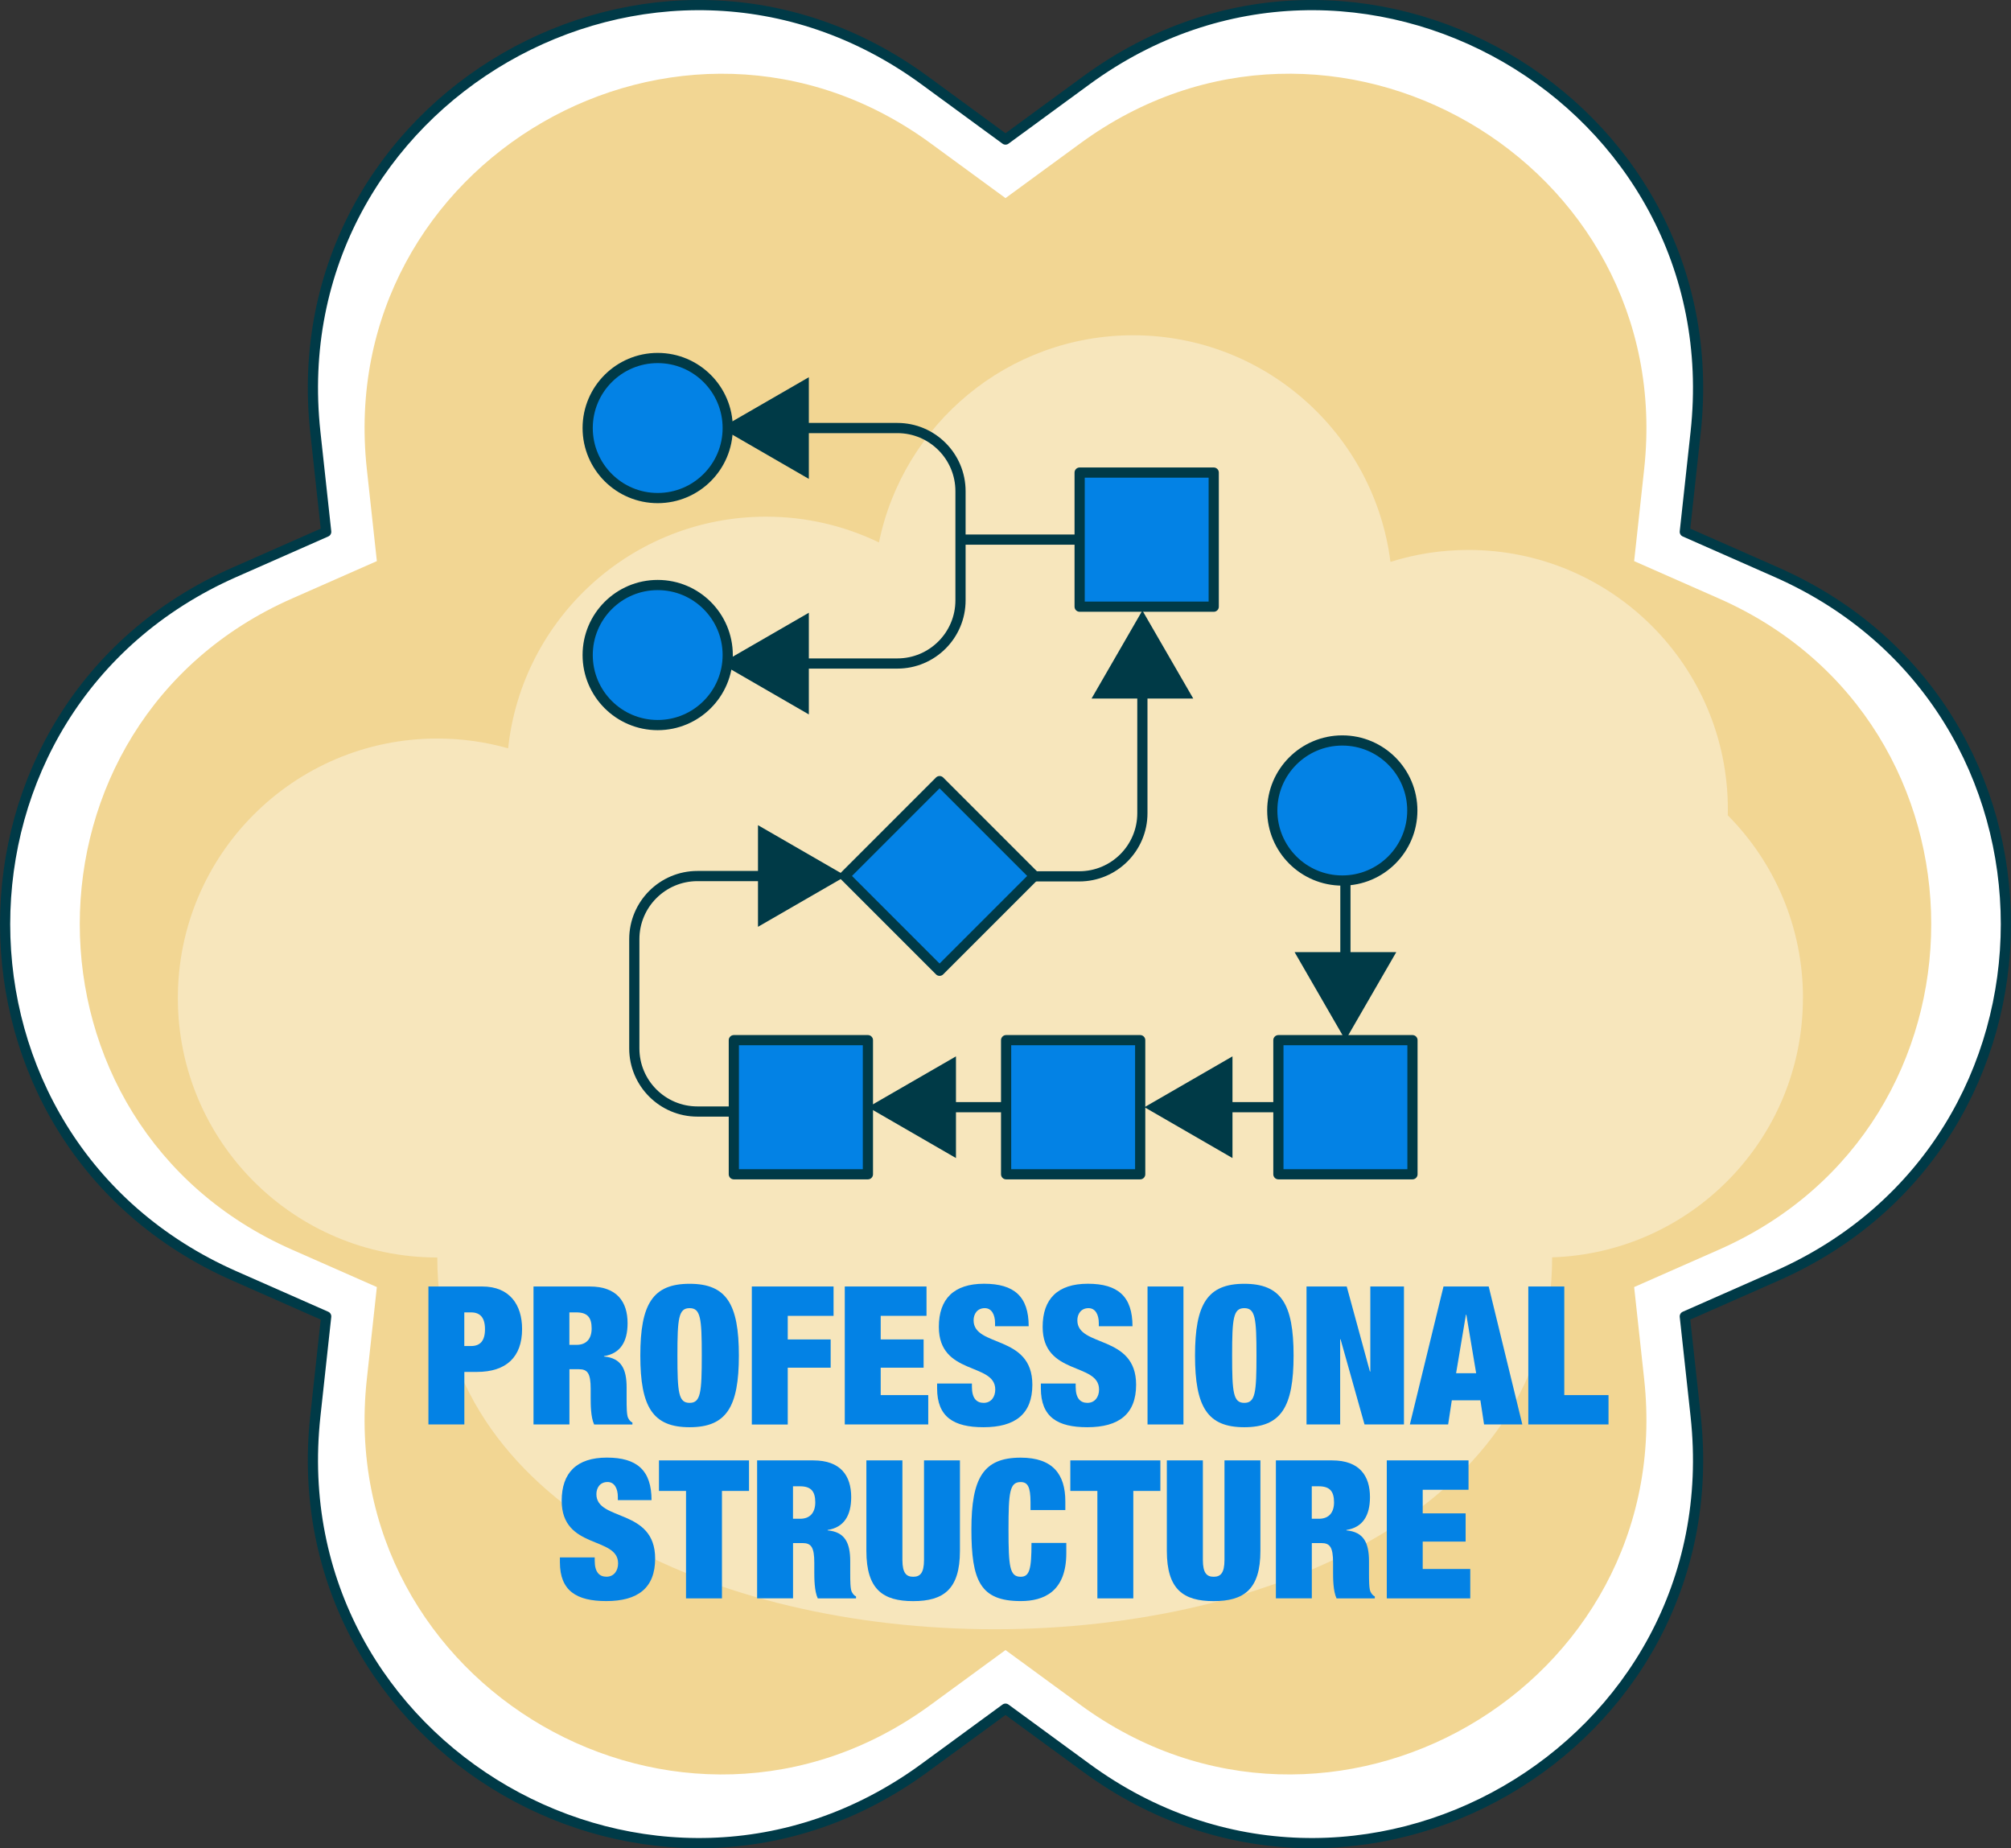
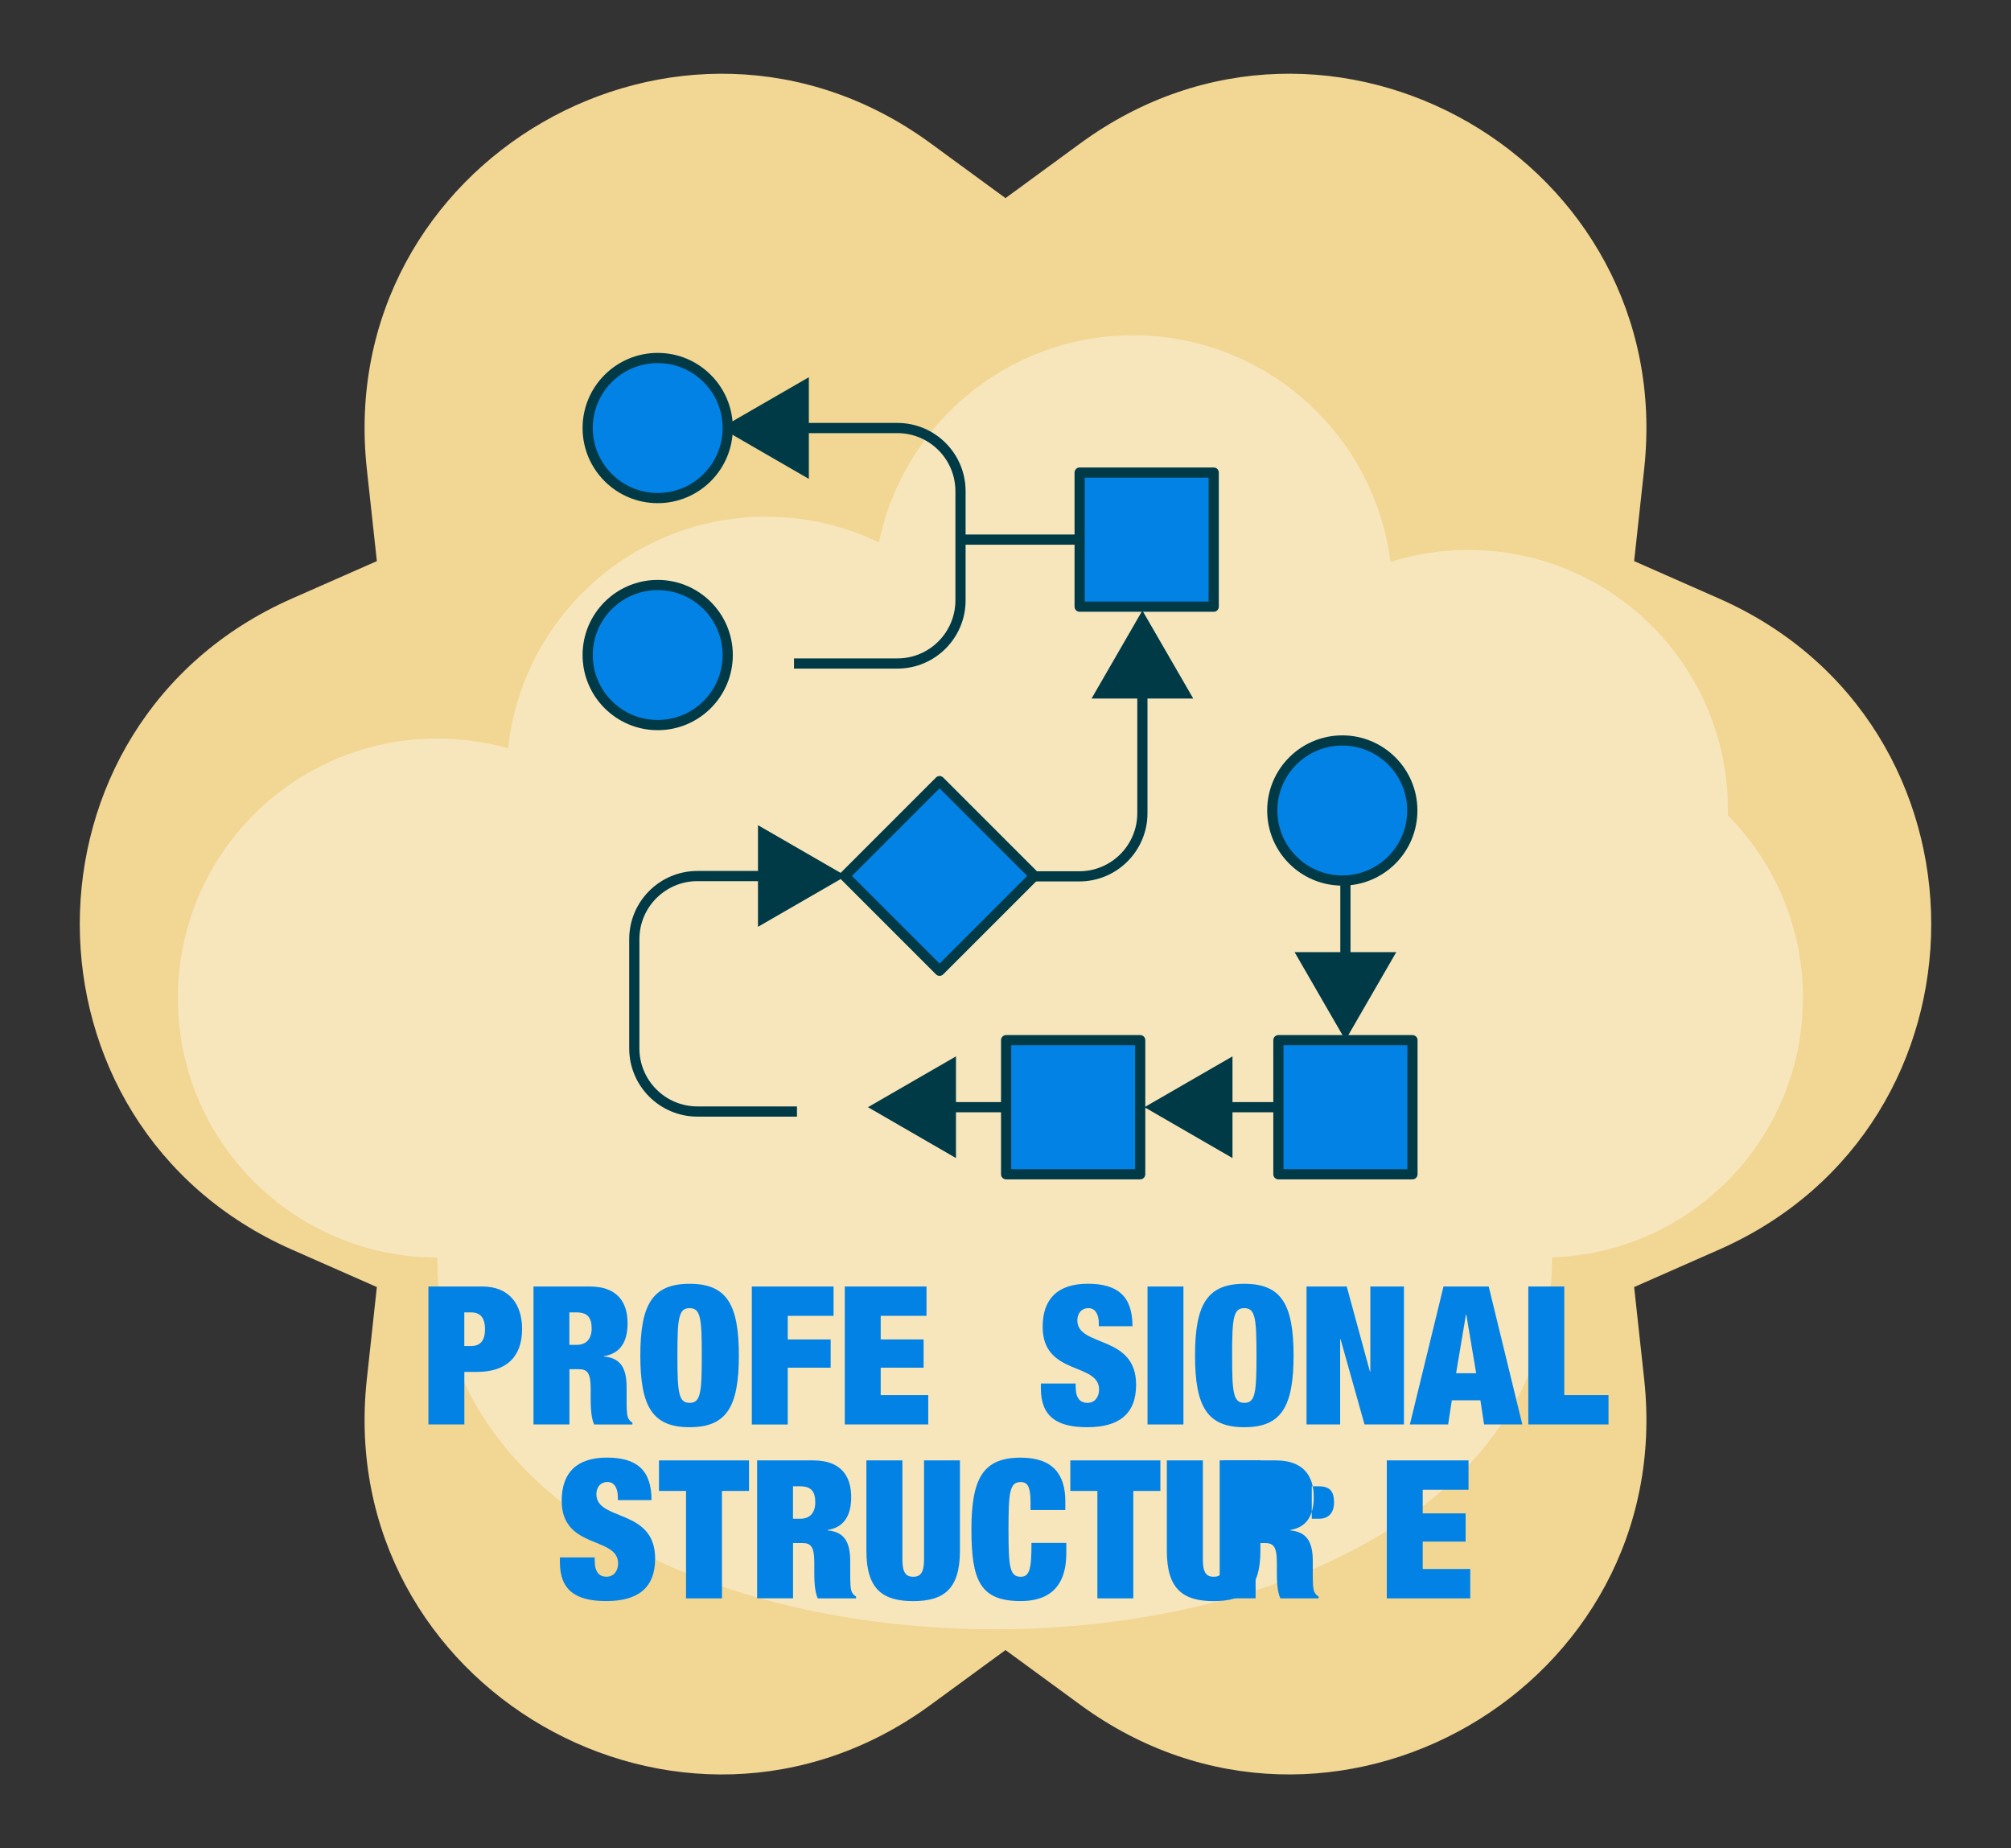
<svg xmlns="http://www.w3.org/2000/svg" id="Layer_2" data-name="Layer 2" viewBox="0 0 394.62 362.61">
  <rect x="0" y="0" width="394.62" height="362.61" fill="#333333" stroke="none" />
  <defs>
    <style>
      .cls-1 {
        fill: #f2d693;
      }

      .cls-2, .cls-3, .cls-4 {
        stroke: #003a47;
        stroke-width: 2px;
      }

      .cls-2, .cls-4 {
        stroke-linejoin: round;
      }

      .cls-2, .cls-5 {
        fill: #0382e5;
      }

      .cls-6 {
        opacity: .38;
      }

      .cls-6, .cls-4 {
        fill: #fff;
      }

      .cls-3 {
        fill: none;
        stroke-miterlimit: 10;
      }

      .cls-7 {
        fill: #003a47;
      }
    </style>
  </defs>
  <g id="Layer_3" data-name="Layer 3">
    <g>
-       <path class="cls-4" d="M197.31,27.38l15.87-11.62c52.92-38.74,126.65,3.83,119.56,69.03l-2.13,19.55,18,7.94c60.01,26.46,60.01,111.6,0,138.06l-18,7.94,2.13,19.55c7.09,65.2-66.65,107.77-119.56,69.03l-15.87-11.62-15.87,11.62c-52.92,38.74-126.65-3.83-119.56-69.03l2.13-19.55-18-7.94c-60.01-26.46-60.01-111.6,0-138.06l18-7.94-2.13-19.55C54.79,19.59,128.52-22.98,181.44,15.76l15.87,11.62Z" />
      <path class="cls-1" d="M197.31,38.87l14.69-10.75c48.97-35.85,117.2,3.55,110.64,63.88l-1.97,18.09,16.65,7.34c55.53,24.48,55.53,103.27,0,127.75l-16.65,7.34,1.97,18.09c6.56,60.33-61.67,99.72-110.64,63.88l-14.69-10.75-14.69,10.75c-48.97,35.85-117.2-3.55-110.64-63.88l1.97-18.09-16.65-7.34c-55.53-24.48-55.53-103.27,0-127.75l16.65-7.34-1.97-18.09c-6.56-60.33,61.67-99.72,110.64-63.88l14.69,10.75Z" />
      <path class="cls-6" d="M353.8,195.8c0-13.97-5.63-26.63-14.75-35.83,0-.39.01-.77.01-1.16,0-28.12-22.79-50.91-50.91-50.91-5.33,0-10.47.82-15.3,2.34-3.17-25.07-24.57-44.46-50.5-44.46-24.6,0-45.13,17.45-49.87,40.65-6.7-3.24-14.21-5.06-22.15-5.06-26.27,0-47.89,19.9-50.62,45.45-4.42-1.25-9.08-1.92-13.9-1.92-28.12,0-50.91,22.79-50.91,50.91s22.79,50.91,50.91,50.91c0,97.25,218.77,97.25,218.77,0v-.03c27.33-.9,49.21-23.33,49.21-50.88Z" />
      <g>
        <path class="cls-5" d="M84.06,252.41h10.58c5.38,0,7.81,3.6,7.81,8.34,0,5.54-3.15,8.42-8.87,8.42h-2.46v10.31h-7.05v-27.07ZM91.11,264.09h1.33c1.78,0,2.73-1.02,2.73-3.3s-.95-3.3-2.73-3.3h-1.33v6.6Z" />
        <path class="cls-5" d="M104.69,252.41h11.03c5.38,0,7.43,3.03,7.43,7.21,0,3.6-1.4,5.95-4.63,6.45v.08c3.41.3,4.44,2.46,4.44,6.07v2.31c0,1.4,0,3.22.34,3.75.19.3.34.61.8.83v.38h-7.51c-.68-1.44-.68-4.02-.68-5.16v-1.82c0-3.07-.61-3.87-2.31-3.87h-1.86v10.84h-7.05v-27.07ZM111.74,263.86h1.4c2.01,0,2.96-1.29,2.96-3.22,0-2.2-.87-3.15-3-3.15h-1.37v6.37Z" />
        <path class="cls-5" d="M135.32,251.88c7.21,0,9.67,3.94,9.67,14.07s-2.46,14.07-9.67,14.07-9.67-3.94-9.67-14.07,2.46-14.07,9.67-14.07ZM135.32,275.24c2.16,0,2.39-1.97,2.39-9.29s-.23-9.29-2.39-9.29-2.39,1.97-2.39,9.29.23,9.29,2.39,9.29Z" />
        <path class="cls-5" d="M147.53,252.41h16.04v5.76h-8.99v4.63h8.42v5.54h-8.42v11.15h-7.05v-27.07Z" />
        <path class="cls-5" d="M165.77,252.41h16.04v5.76h-8.99v4.63h8.42v5.54h-8.42v5.38h9.33v5.76h-16.38v-27.07Z" />
-         <path class="cls-5" d="M195.26,260.22v-.64c0-1.59-.64-2.92-2.01-2.92-1.52,0-2.2,1.18-2.2,2.39,0,5.35,11.53,2.73,11.53,12.63,0,5.76-3.37,8.34-9.59,8.34-5.84,0-9.1-2.01-9.1-7.62v-.95h6.83v.64c0,2.31.95,3.15,2.31,3.15,1.44,0,2.27-1.14,2.27-2.62,0-5.35-11.07-2.69-11.07-12.29,0-5.46,2.92-8.46,8.87-8.46s8.76,2.54,8.76,8.34h-6.6Z" />
        <path class="cls-5" d="M215.62,260.22v-.64c0-1.59-.64-2.92-2.01-2.92-1.52,0-2.2,1.18-2.2,2.39,0,5.35,11.53,2.73,11.53,12.63,0,5.76-3.38,8.34-9.59,8.34-5.84,0-9.1-2.01-9.1-7.62v-.95h6.83v.64c0,2.31.95,3.15,2.31,3.15,1.44,0,2.28-1.14,2.28-2.62,0-5.35-11.07-2.69-11.07-12.29,0-5.46,2.92-8.46,8.87-8.46s8.76,2.54,8.76,8.34h-6.6Z" />
        <path class="cls-5" d="M225.18,252.41h7.05v27.07h-7.05v-27.07Z" />
        <path class="cls-5" d="M244.17,251.88c7.2,0,9.67,3.94,9.67,14.07s-2.46,14.07-9.67,14.07-9.67-3.94-9.67-14.07,2.46-14.07,9.67-14.07ZM244.17,275.24c2.16,0,2.39-1.97,2.39-9.29s-.23-9.29-2.39-9.29-2.39,1.97-2.39,9.29.23,9.29,2.39,9.29Z" />
        <path class="cls-5" d="M256.38,252.41h7.89l4.55,16.68h.08v-16.68h6.6v27.07h-7.74l-4.7-16.72h-.08v16.72h-6.6v-27.07Z" />
        <path class="cls-5" d="M283.26,252.41h8.87l6.6,27.07h-7.51l-.72-4.74h-5.61l-.72,4.74h-7.51l6.6-27.07ZM287.74,257.94h-.08l-1.93,11.49h3.94l-1.93-11.49Z" />
        <path class="cls-5" d="M299.91,252.41h7.05v21.31h8.68v5.76h-15.74v-27.07Z" />
        <path class="cls-5" d="M121.24,294.34v-.65c0-1.59-.64-2.92-2.01-2.92-1.52,0-2.2,1.17-2.2,2.39,0,5.35,11.53,2.73,11.53,12.63,0,5.76-3.38,8.34-9.59,8.34-5.84,0-9.1-2.01-9.1-7.62v-.95h6.83v.64c0,2.31.95,3.15,2.31,3.15,1.44,0,2.28-1.14,2.28-2.62,0-5.35-11.07-2.69-11.07-12.29,0-5.46,2.92-8.46,8.87-8.46s8.76,2.54,8.76,8.34h-6.6Z" />
        <path class="cls-5" d="M134.62,292.52h-5.31v-5.99h17.67v5.99h-5.31v21.08h-7.05v-21.08Z" />
        <path class="cls-5" d="M148.57,286.53h11.03c5.38,0,7.43,3.03,7.43,7.2,0,3.6-1.4,5.95-4.63,6.45v.08c3.41.3,4.44,2.46,4.44,6.07v2.31c0,1.4,0,3.22.34,3.75.19.3.34.61.8.83v.38h-7.51c-.68-1.44-.68-4.02-.68-5.16v-1.82c0-3.07-.61-3.87-2.31-3.87h-1.86v10.84h-7.05v-27.07ZM155.62,297.98h1.4c2.01,0,2.96-1.29,2.96-3.22,0-2.2-.87-3.15-3-3.15h-1.37v6.37Z" />
        <path class="cls-5" d="M177.08,286.53v19.53c0,2.62.8,3.3,2.12,3.3s2.12-.68,2.12-3.3v-19.53h7.05v17.75c0,7.58-3.26,9.86-9.18,9.86s-9.18-2.28-9.18-9.86v-17.75h7.05Z" />
        <path class="cls-5" d="M202.22,294.76c0-3.07-.57-3.98-1.93-3.98-2.16,0-2.39,1.97-2.39,9.29s.23,9.29,2.39,9.29c1.75,0,2.12-1.52,2.12-6.64h6.83v2.01c0,7.58-4.44,9.4-8.95,9.4-7.92,0-9.67-3.98-9.67-14.07s2.35-14.07,9.67-14.07c6.37,0,8.76,3.34,8.76,8.57v1.71h-6.83v-1.52Z" />
        <path class="cls-5" d="M215.34,292.52h-5.31v-5.99h17.67v5.99h-5.31v21.08h-7.05v-21.08Z" />
        <path class="cls-5" d="M236.04,286.53v19.53c0,2.62.8,3.3,2.12,3.3s2.12-.68,2.12-3.3v-19.53h7.05v17.75c0,7.58-3.26,9.86-9.18,9.86s-9.18-2.28-9.18-9.86v-17.75h7.05Z" />
-         <path class="cls-5" d="M250.37,286.53h11.03c5.38,0,7.43,3.03,7.43,7.2,0,3.6-1.4,5.95-4.63,6.45v.08c3.41.3,4.44,2.46,4.44,6.07v2.31c0,1.4,0,3.22.34,3.75.19.3.34.61.8.83v.38h-7.51c-.68-1.44-.68-4.02-.68-5.16v-1.82c0-3.07-.61-3.87-2.31-3.87h-1.86v10.84h-7.05v-27.07ZM257.42,297.98h1.4c2.01,0,2.96-1.29,2.96-3.22,0-2.2-.87-3.15-3-3.15h-1.37v6.37Z" />
+         <path class="cls-5" d="M250.37,286.53c5.38,0,7.43,3.03,7.43,7.2,0,3.6-1.4,5.95-4.63,6.45v.08c3.41.3,4.44,2.46,4.44,6.07v2.31c0,1.4,0,3.22.34,3.75.19.3.34.61.8.83v.38h-7.51c-.68-1.44-.68-4.02-.68-5.16v-1.82c0-3.07-.61-3.87-2.31-3.87h-1.86v10.84h-7.05v-27.07ZM257.42,297.98h1.4c2.01,0,2.96-1.29,2.96-3.22,0-2.2-.87-3.15-3-3.15h-1.37v6.37Z" />
        <path class="cls-5" d="M272.13,286.53h16.04v5.76h-8.99v4.63h8.42v5.54h-8.42v5.38h9.33v5.76h-16.38v-27.07Z" />
      </g>
      <g>
        <g>
          <line class="cls-3" x1="264.01" y1="171.87" x2="264.01" y2="189.72" />
          <polygon class="cls-7" points="254.04 186.81 264.01 204.08 273.99 186.81 254.04 186.81" />
        </g>
        <g>
          <path class="cls-3" d="M224.17,134.13v25.42c0,6.84-5.55,12.39-12.39,12.39h-34.63" />
          <polygon class="cls-7" points="214.2 137.05 224.17 119.78 234.15 137.05 214.2 137.05" />
        </g>
        <g>
          <path class="cls-3" d="M155.81,83.98h20.28c6.84,0,12.39,5.55,12.39,12.39v21.42c0,6.84-5.55,12.39-12.39,12.39h-20.28" />
          <polygon class="cls-7" points="158.72 93.96 141.45 83.98 158.72 74.01 158.72 93.96" />
-           <polygon class="cls-7" points="158.72 120.22 141.45 130.19 158.72 140.17 158.72 120.22" />
        </g>
        <line class="cls-3" x1="188.64" y1="105.87" x2="225.01" y2="105.87" />
        <g>
          <line class="cls-3" x1="184.67" y1="217.23" x2="222.88" y2="217.23" />
          <polygon class="cls-7" points="187.59 227.21 170.32 217.23 187.59 207.26 187.59 227.21" />
        </g>
        <g>
          <line class="cls-3" x1="238.93" y1="217.23" x2="277.14" y2="217.23" />
          <polygon class="cls-7" points="241.85 227.21 224.58 217.23 241.85 207.26 241.85 227.21" />
        </g>
        <g>
          <path class="cls-3" d="M156.39,218.08h-19.53c-6.84,0-12.39-5.55-12.39-12.39v-21.42c0-6.84,5.55-12.39,12.39-12.39h14.81" />
          <polygon class="cls-7" points="148.74 181.84 166.01 171.87 148.74 161.9 148.74 181.84" />
        </g>
        <rect class="cls-2" x="211.86" y="92.72" width="26.31" height="26.31" />
        <rect class="cls-2" x="171.22" y="158.71" width="26.31" height="26.31" transform="translate(175.53 -80.04) rotate(45)" />
-         <rect class="cls-2" x="144" y="204.08" width="26.31" height="26.31" />
        <rect class="cls-2" x="197.43" y="204.08" width="26.31" height="26.31" />
        <rect class="cls-2" x="250.86" y="204.08" width="26.31" height="26.31" />
        <circle class="cls-2" cx="129.06" cy="128.52" r="13.74" />
        <circle class="cls-2" cx="263.4" cy="159.02" r="13.74" />
        <circle class="cls-2" cx="129.06" cy="83.98" r="13.74" />
      </g>
    </g>
  </g>
</svg>